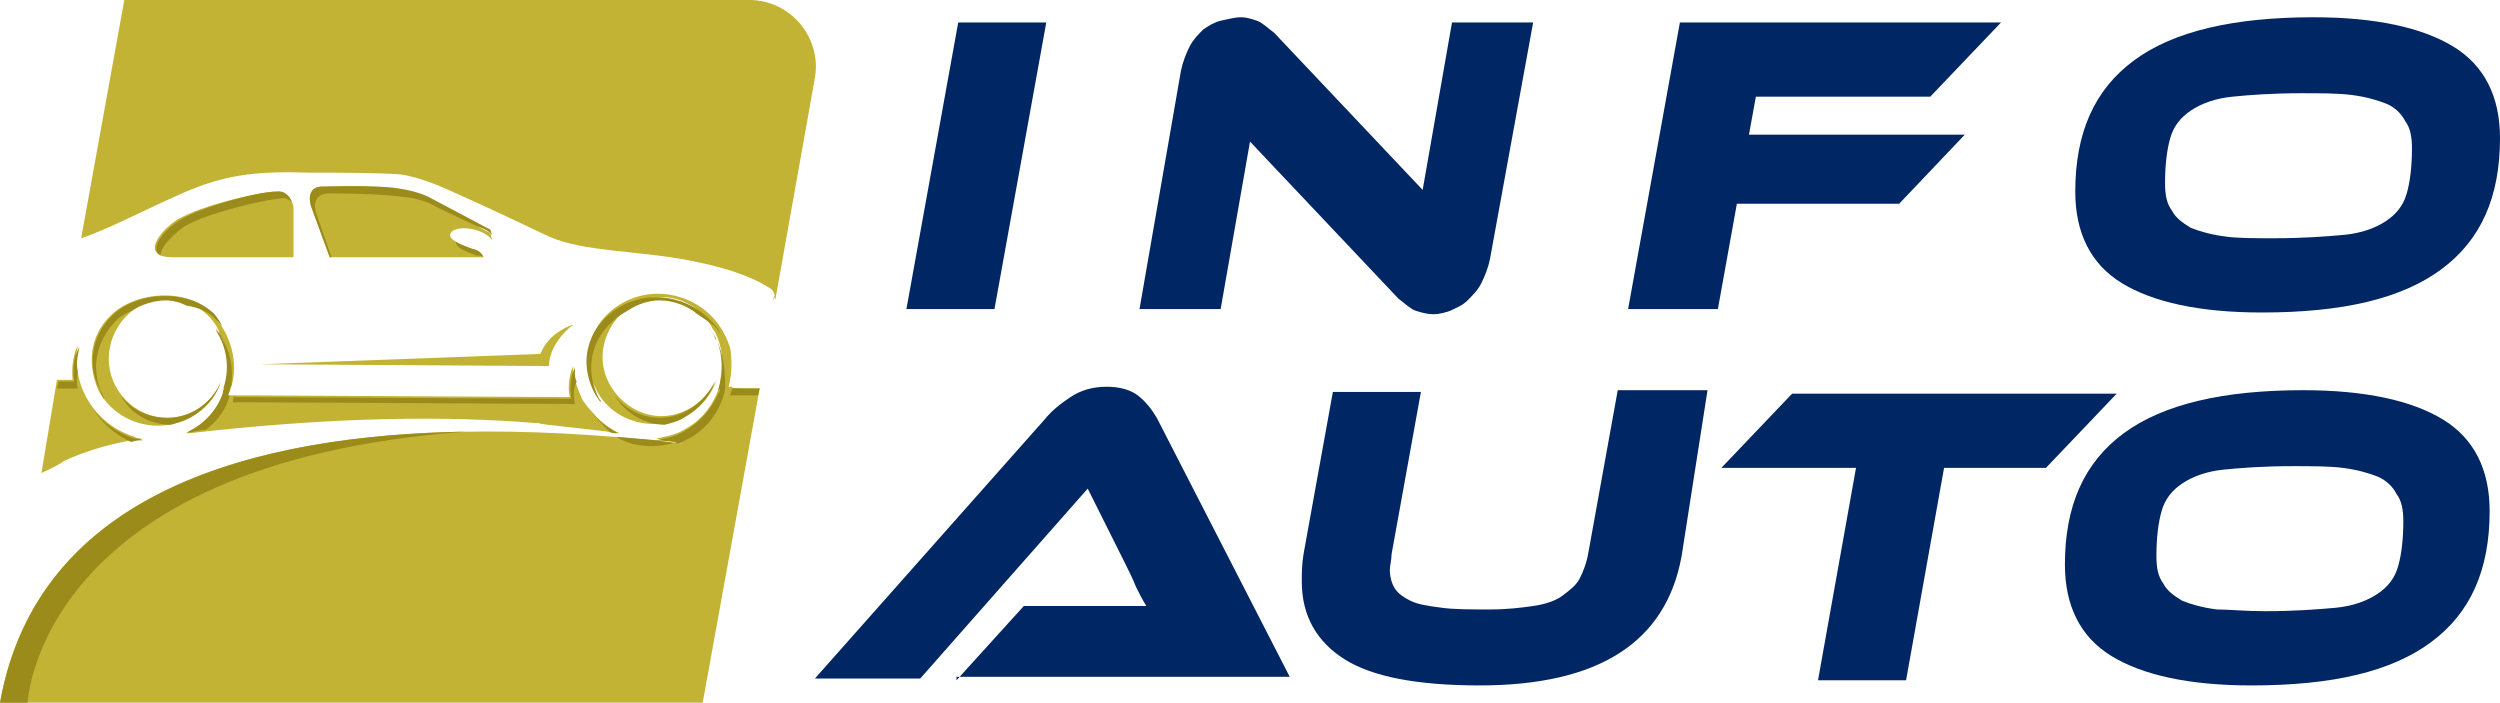
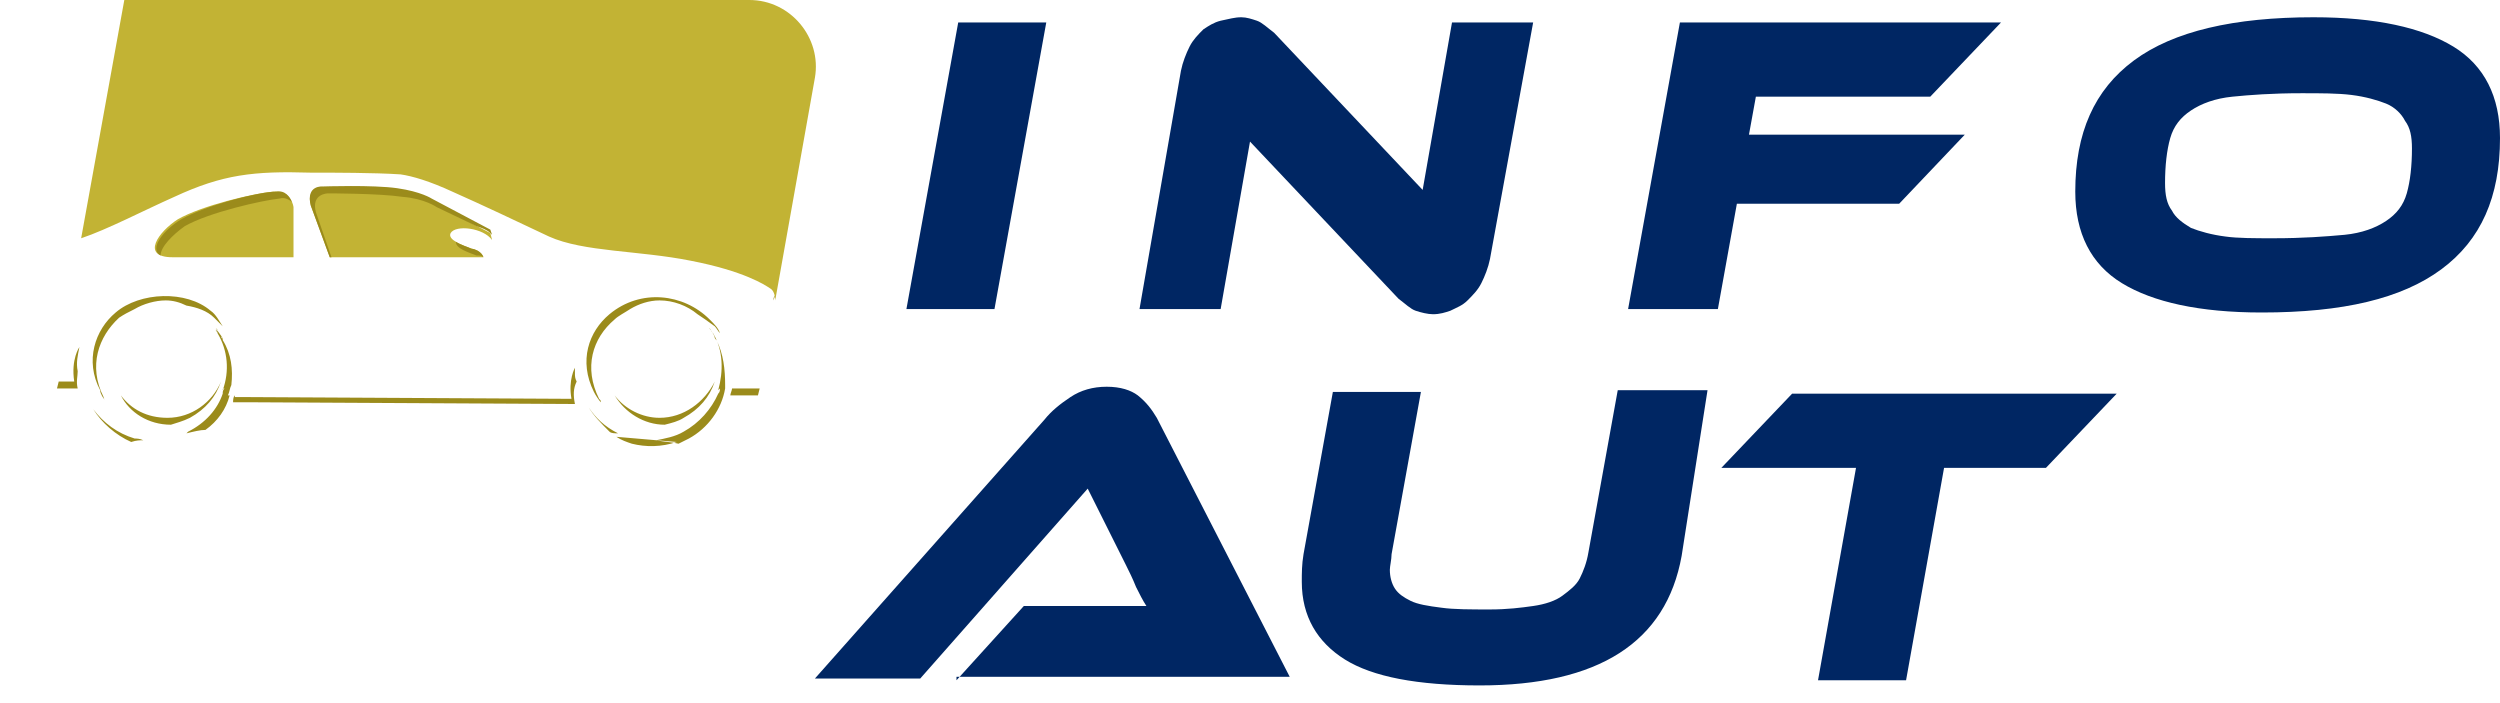
<svg xmlns="http://www.w3.org/2000/svg" version="1.1" id="Layer_1" x="0px" y="0px" width="144.8px" height="40.7px" viewBox="0 0 144.8 40.7" style="enable-background:new 0 0 144.8 40.7;" xml:space="preserve">
  <style type="text/css">
	.st0{fill:#002663;}
	.st1{fill-rule:evenodd;clip-rule:evenodd;fill:#C2B334;}
	.st2{fill-rule:evenodd;clip-rule:evenodd;fill:#9B8B1B;}
</style>
  <g>
    <path class="st0" d="M57.6,17.9h-5.1l3-16.6h5.1L57.6,17.9z" />
    <path class="st0" d="M83,18.2c-0.3,0-0.7-0.1-1-0.2c-0.3-0.1-0.6-0.4-1-0.7l-8.6-9.1l-1.7,9.7h-4.7l2.4-13.8c0.1-0.5,0.3-1,0.5-1.4   c0.2-0.4,0.5-0.7,0.8-1c0.3-0.2,0.6-0.4,1-0.5C71.2,1.1,71.5,1,71.9,1c0.3,0,0.6,0.1,0.9,0.2c0.3,0.1,0.6,0.4,1,0.7l8.6,9.1   l1.7-9.7h4.7L86.3,15c-0.1,0.5-0.3,1-0.5,1.4c-0.2,0.4-0.5,0.7-0.8,1c-0.3,0.3-0.6,0.4-1,0.6C83.7,18.1,83.4,18.2,83,18.2z" />
    <path class="st0" d="M115.9,1.3l-4.1,4.3h-10.1l-0.4,2.2h12.5l-3.8,4h-9.4l-1.1,6.1h-5.2l3-16.6H115.9z" />
    <path class="st0" d="M134,1c3.6,0,6.3,0.6,8.1,1.7c1.8,1.1,2.7,2.9,2.7,5.3c0,3.4-1.1,5.9-3.4,7.6c-2.3,1.7-5.7,2.5-10.4,2.5   c-3.6,0-6.3-0.6-8.1-1.7c-1.8-1.1-2.7-2.9-2.7-5.3c0-3.4,1.1-5.9,3.4-7.6C125.9,1.8,129.4,1,134,1z M131.7,13.8   c1.7,0,3-0.1,4.1-0.2c1-0.1,1.8-0.4,2.4-0.8c0.6-0.4,1-0.9,1.2-1.6c0.2-0.7,0.3-1.6,0.3-2.6c0-0.7-0.1-1.2-0.4-1.6   c-0.2-0.4-0.6-0.8-1.1-1c-0.5-0.2-1.2-0.4-2-0.5c-0.8-0.1-1.8-0.1-2.9-0.1c-1.7,0-3,0.1-4,0.2c-1,0.1-1.8,0.4-2.4,0.8   c-0.6,0.4-1,0.9-1.2,1.6c-0.2,0.7-0.3,1.6-0.3,2.6c0,0.7,0.1,1.2,0.4,1.6c0.2,0.4,0.6,0.7,1.1,1c0.5,0.2,1.2,0.4,2,0.5   C129.6,13.8,130.6,13.8,131.7,13.8z" />
    <path class="st0" d="M55.4,39.4l3.9-4.3h4.1c0.5,0,1,0,1.6,0s1,0,1.4,0c-0.2-0.3-0.4-0.7-0.6-1.1c-0.2-0.5-0.4-0.9-0.6-1.3   l-2.2-4.4l-9.7,11h-6.1l13.3-15c0.4-0.5,0.9-0.9,1.5-1.3c0.6-0.4,1.3-0.6,2.1-0.6c0.8,0,1.4,0.2,1.8,0.5c0.5,0.4,0.8,0.8,1.1,1.3   l7.7,15H55.4z" />
    <path class="st0" d="M97.4,32.2c-0.9,5-4.8,7.5-11.7,7.5c-3.6,0-6.2-0.5-7.8-1.5s-2.5-2.5-2.5-4.5c0-0.5,0-1,0.1-1.6l1.7-9.4h5.1   l-1.7,9.4c0,0.3-0.1,0.7-0.1,0.9c0,0.4,0.1,0.8,0.3,1.1c0.2,0.3,0.5,0.5,0.9,0.7c0.4,0.2,1,0.3,1.8,0.4c0.7,0.1,1.7,0.1,2.8,0.1   c1,0,1.8-0.1,2.5-0.2c0.7-0.1,1.3-0.3,1.7-0.6c0.4-0.3,0.8-0.6,1-1c0.2-0.4,0.4-0.9,0.5-1.5l1.7-9.4h5.2L97.4,32.2z" />
    <path class="st0" d="M122.6,22.8l-4.1,4.3h-5.9l-2.2,12.3h-5.1l2.2-12.3h-7.8l4.1-4.3H122.6z" />
-     <path class="st0" d="M133.4,22.6c3.6,0,6.3,0.6,8.1,1.7c1.8,1.1,2.7,2.9,2.7,5.3c0,3.4-1.1,5.9-3.4,7.6s-5.7,2.5-10.4,2.5   c-3.6,0-6.3-0.6-8.1-1.7c-1.8-1.1-2.7-2.9-2.7-5.3c0-3.4,1.1-5.9,3.4-7.6C125.3,23.4,128.8,22.6,133.4,22.6z M131.2,35.4   c1.7,0,3-0.1,4.1-0.2c1-0.1,1.8-0.4,2.4-0.8c0.6-0.4,1-0.9,1.2-1.6c0.2-0.7,0.3-1.6,0.3-2.6c0-0.7-0.1-1.2-0.4-1.6   c-0.2-0.4-0.6-0.8-1.1-1c-0.5-0.2-1.2-0.4-2-0.5c-0.8-0.1-1.8-0.1-2.9-0.1c-1.7,0-3,0.1-4,0.2c-1,0.1-1.8,0.4-2.4,0.8   c-0.6,0.4-1,0.9-1.2,1.6c-0.2,0.7-0.3,1.6-0.3,2.6c0,0.7,0.1,1.2,0.4,1.6c0.2,0.4,0.6,0.7,1.1,1c0.5,0.2,1.2,0.4,2,0.5   C129.1,35.3,130,35.4,131.2,35.4z" />
  </g>
  <g>
-     <path class="st1" d="M44,22.5l-3.3,18.2H0c3-16.9,25.8-16.6,39.6-15c-0.5-0.1-1-0.2-1.6-0.3c0.5-0.1,1.1-0.2,1.6-0.5   c2.1-1.1,2.8-3.7,1.8-5.7c-0.1-0.1-0.1-0.1-0.1-0.2c0,0.1,0,0.1,0,0.1c-0.5-1.1-1.7-1.9-3-1.9c-1.8,0-3.4,1.6-3.4,3.5   c0,1.8,1.6,3.4,3.4,3.4c1.4,0,2.6-0.9,3.2-2.1c-0.3,0.9-0.9,1.6-1.8,2.1c-1.9,1-4.3,0.3-5.2-1.6c-0.9-1.8-0.3-3.5,0.9-4.5   c1.8-1.5,4.3-1.2,5.8,0.3c0.5,0.5,0.9,1.2,1.1,1.9c0.1,0.7,0.1,1.5-0.1,2.2h0.2l0,0l0,0C42.2,22.5,43.3,22.5,44,22.5L44,22.5z    M15.1,21.1l16.7,0.1c0,0-0.1-1.2,1.4-2.4c0,0-1.4,0.4-1.9,1.7L15.1,21.1z M2.4,27.4l0.9-5.4c0.3,0,0.6,0,0.9,0   c-0.1-1.3,0.3-2,0.3-2c-0.4,2.3,1,4.6,3.3,5.3c0.1,0.1,0.3,0.1,0.5,0.1c-0.2,0-0.4,0.1-0.7,0.1c-1.6,0.3-2.8,0.7-3.9,1.2   C3.3,27,2.8,27.2,2.4,27.4L2.4,27.4z M10.9,25.1L10.9,25.1c2.1-1.2,2.9-3.7,1.8-5.8c0-0.1-0.1-0.1-0.1-0.2c0,0.1,0.1,0.1,0.1,0.1   c-0.5-1.1-1.7-1.9-3-1.9c-1.9,0-3.4,1.6-3.4,3.5c0,1.8,1.5,3.4,3.4,3.4c1.4,0,2.6-0.9,3.1-2.1c-0.3,0.9-0.9,1.6-1.8,2.1   c-1.9,1-4.3,0.3-5.3-1.6c-0.8-1.8-0.3-3.5,0.9-4.5c1.4-1.2,4.1-1.4,5.5-0.1c1.3,1.2,1.9,3.3,1.1,4.9h1.2L33,23   c-0.2-1,0.2-1.8,0.2-1.8v0.3c0.1,0.8,0.5,1.5,0.5,1.6l0,0c0.4,0.6,1.1,1.5,2.2,2c-2-0.3-4.7-0.5-4.7-0.6H31   C26.1,24.1,19.6,24.1,10.9,25.1L10.9,25.1z" />
-     <path class="st2" d="M1.6,40.7H0C2.2,28.4,14.9,25.2,27,25C2.2,26.8,1.6,40.7,1.6,40.7L1.6,40.7z" />
    <path class="st1" d="M7.2,0h36.2c2.4,0,4.2,2.2,3.8,4.5l-2.3,12.9c0-0.3-0.1-0.6-0.3-0.7c-0.3-0.2-1.5-1-4.6-1.6   c-3-0.6-6.2-0.5-8.2-1.4c-1.9-0.9-3.8-1.8-5.6-2.6c-1.3-0.6-2.3-0.9-3-1C21.7,10,19.2,10,18.3,10c-0.1,0-0.2,0-0.3,0   c-3.3-0.1-5.1,0.1-7.9,1.4c-1.8,0.8-3.9,1.9-5.4,2.4L7.2,0z M10,14.9h7V12c0,0-0.1-1-1.2-0.9s-4.1,0.8-5.5,1.6   C9.2,13.4,8.1,14.9,10,14.9L10,14.9z M18,11.9l1.1,3H28c0,0-0.1-0.4-0.7-0.5c-0.5-0.2-1.4-0.5-1.2-0.9c0.3-0.5,1.9-0.3,2.4,0.4   l-0.1-0.4l-3.4-1.8c0,0-0.7-0.4-2-0.6c-1.4-0.2-4.3-0.1-4.3-0.1S17.7,10.8,18,11.9L18,11.9z" />
    <path class="st2" d="M44,22.5l-0.1,0.4c-0.7,0-1.4,0-1.4,0l0,0l0,0h-0.2c0-0.1,0.1-0.3,0.1-0.4C42.7,22.5,43.4,22.5,44,22.5   L44,22.5z M35.7,25.3c1.2,0.1,2.4,0.2,3.5,0.3c-0.9,0.3-1.8,0.3-2.6,0.1C36.3,25.6,36,25.5,35.7,25.3L35.7,25.3z M39.3,25.7   c-0.4-0.1-0.8-0.1-1.3-0.2c0.5-0.1,1.1-0.2,1.6-0.5c0.9-0.5,1.6-1.3,2-2.2c0.1-0.1,0.1-0.2,0.1-0.3c0,0-0.1,0.1-0.1,0.1   c0.3-1.1,0.3-2.3-0.3-3.3c-0.1-0.1-0.1-0.1-0.1-0.2c0,0.1,0,0.1,0,0.1c0-0.1-0.1-0.1-0.1-0.2c0.1,0.2,0.3,0.4,0.3,0.6   c0,0,0-0.1,0-0.1c0,0.1,0,0.1,0.1,0.2c0.4,0.8,0.5,1.7,0.5,2.6C42,22.4,42,22.4,42,22.5l0,0c-0.2,1.2-1,2.3-2.1,2.9   C39.7,25.5,39.5,25.6,39.3,25.7L39.3,25.7z M40.4,18.2c-0.6-0.5-1.4-0.8-2.2-0.8c-0.6,0-1.2,0.2-1.7,0.5c-0.3,0.2-0.7,0.4-0.9,0.6   c-1.3,1.1-1.8,2.8-0.9,4.6c0.1,0.1,0.1,0.1,0.1,0.2c-0.1-0.1-0.3-0.4-0.4-0.6c-0.9-1.8-0.3-3.5,0.9-4.5c1.8-1.5,4.3-1.2,5.8,0.3   c0.3,0.3,0.5,0.5,0.6,0.8c-0.1-0.1-0.2-0.3-0.3-0.4C41,18.6,40.7,18.4,40.4,18.2L40.4,18.2z M35.6,22.9c0.6,0.8,1.6,1.3,2.6,1.3   c1.4,0,2.6-0.9,3.2-2.1c-0.3,0.9-0.9,1.6-1.8,2.1c-0.3,0.2-0.7,0.3-1.1,0.4C37.3,24.6,36.2,23.9,35.6,22.9L35.6,22.9z M3.3,22.5   c0.5,0,0.9,0,1.2,0c-0.1-0.4,0-0.7,0-1c-0.1-0.5,0-0.9,0.1-1.4c0,0-0.5,0.7-0.3,2c-0.3,0-0.5,0-0.9,0L3.3,22.5z M5.4,23.7   c0.5,0.8,1.3,1.5,2.2,1.9l0,0c0.3-0.1,0.5-0.1,0.7-0.1c-0.2-0.1-0.4-0.1-0.5-0.1C6.8,25.1,6,24.5,5.4,23.7L5.4,23.7z M11.9,24.9   c0.7-0.5,1.2-1.2,1.4-2h-0.1c0.1-0.2,0.1-0.4,0.2-0.6c0.1-0.9,0-1.8-0.5-2.6c0-0.1,0-0.1-0.1-0.2c0,0.1,0.1,0.1,0.1,0.1   c-0.1-0.2-0.3-0.4-0.4-0.6c0.1,0.1,0.1,0.1,0.1,0.2c0,0-0.1-0.1-0.1-0.1c0,0.1,0.1,0.1,0.1,0.2c0.6,1,0.7,2.2,0.3,3.3   c0-0.1,0-0.1,0.1-0.1c-0.1,0.1-0.1,0.2-0.1,0.3c-0.3,0.9-1,1.7-2,2.2l-0.1,0.1C11.2,25,11.6,24.9,11.9,24.9L11.9,24.9z M7,22.9   c0.5,1,1.6,1.7,2.9,1.7c0.3-0.1,0.7-0.2,1.1-0.4c0.9-0.5,1.5-1.2,1.8-2.1c-0.5,1.2-1.7,2.1-3.1,2.1C8.5,24.2,7.6,23.7,7,22.9   L7,22.9z M6.1,23.2C6.1,23.2,6,23.1,6,23c-0.9-1.8-0.3-3.5,0.9-4.6c0.3-0.2,0.5-0.3,0.9-0.5c0.5-0.3,1.2-0.5,1.8-0.5   c0.4,0,0.8,0.1,1.2,0.3c0.6,0.1,1.2,0.3,1.6,0.7c0.2,0.2,0.3,0.3,0.5,0.5c-0.2-0.3-0.4-0.7-0.7-0.9c-1.4-1.2-4.1-1.1-5.5,0.1   c-1.2,1-1.8,2.8-0.9,4.5C5.8,22.8,6,23.1,6.1,23.2L6.1,23.2z M13.6,22.9c-0.1,0.1-0.1,0.3-0.1,0.4h1.2l18.6,0.1   c-0.1-0.5-0.1-0.9,0.1-1.3c-0.1-0.2-0.1-0.3-0.1-0.5v-0.3c0,0-0.4,0.7-0.2,1.8l-18.6-0.1H13.6z M34.1,23.6c0.3,0.5,0.7,0.9,1.2,1.4   c0.1,0.1,0.3,0.1,0.5,0.1C35,24.7,34.5,24.2,34.1,23.6L34.1,23.6z" />
    <path class="st2" d="M44.9,17.1l-0.1,0.3C44.8,17.3,44.8,17.2,44.9,17.1L44.9,17.1C44.9,17.1,44.9,17.1,44.9,17.1L44.9,17.1z    M16.9,11.7c-0.1-0.1-0.4-0.3-0.7-0.2c-1,0.1-4.1,0.8-5.5,1.6c-0.7,0.5-1.4,1.2-1.4,1.7c-0.7-0.4,0.2-1.5,1.2-2.1   c1.4-0.8,4.5-1.6,5.5-1.6C16.5,11,16.8,11.4,16.9,11.7L16.9,11.7z M18.3,12.3l0.9,2.6h-0.1l-1.1-3c-0.3-1.2,0.7-1.1,0.7-1.1   s2.9-0.1,4.3,0.1c1.4,0.2,2,0.6,2,0.6l3.4,1.8l0.1,0.3l-0.1-0.1c-0.2-0.2-0.5-0.3-0.8-0.4L25.3,12c0,0-0.7-0.5-2-0.6   C22,11.2,19,11.2,19,11.2S18,11.2,18.3,12.3L18.3,12.3z M28,14.9c-0.1-0.1-0.2-0.1-0.4-0.1c-0.5-0.2-1.2-0.4-1.2-0.8   c0.3,0.2,0.7,0.3,0.9,0.4C27.9,14.5,28,14.9,28,14.9L28,14.9z" />
  </g>
</svg>